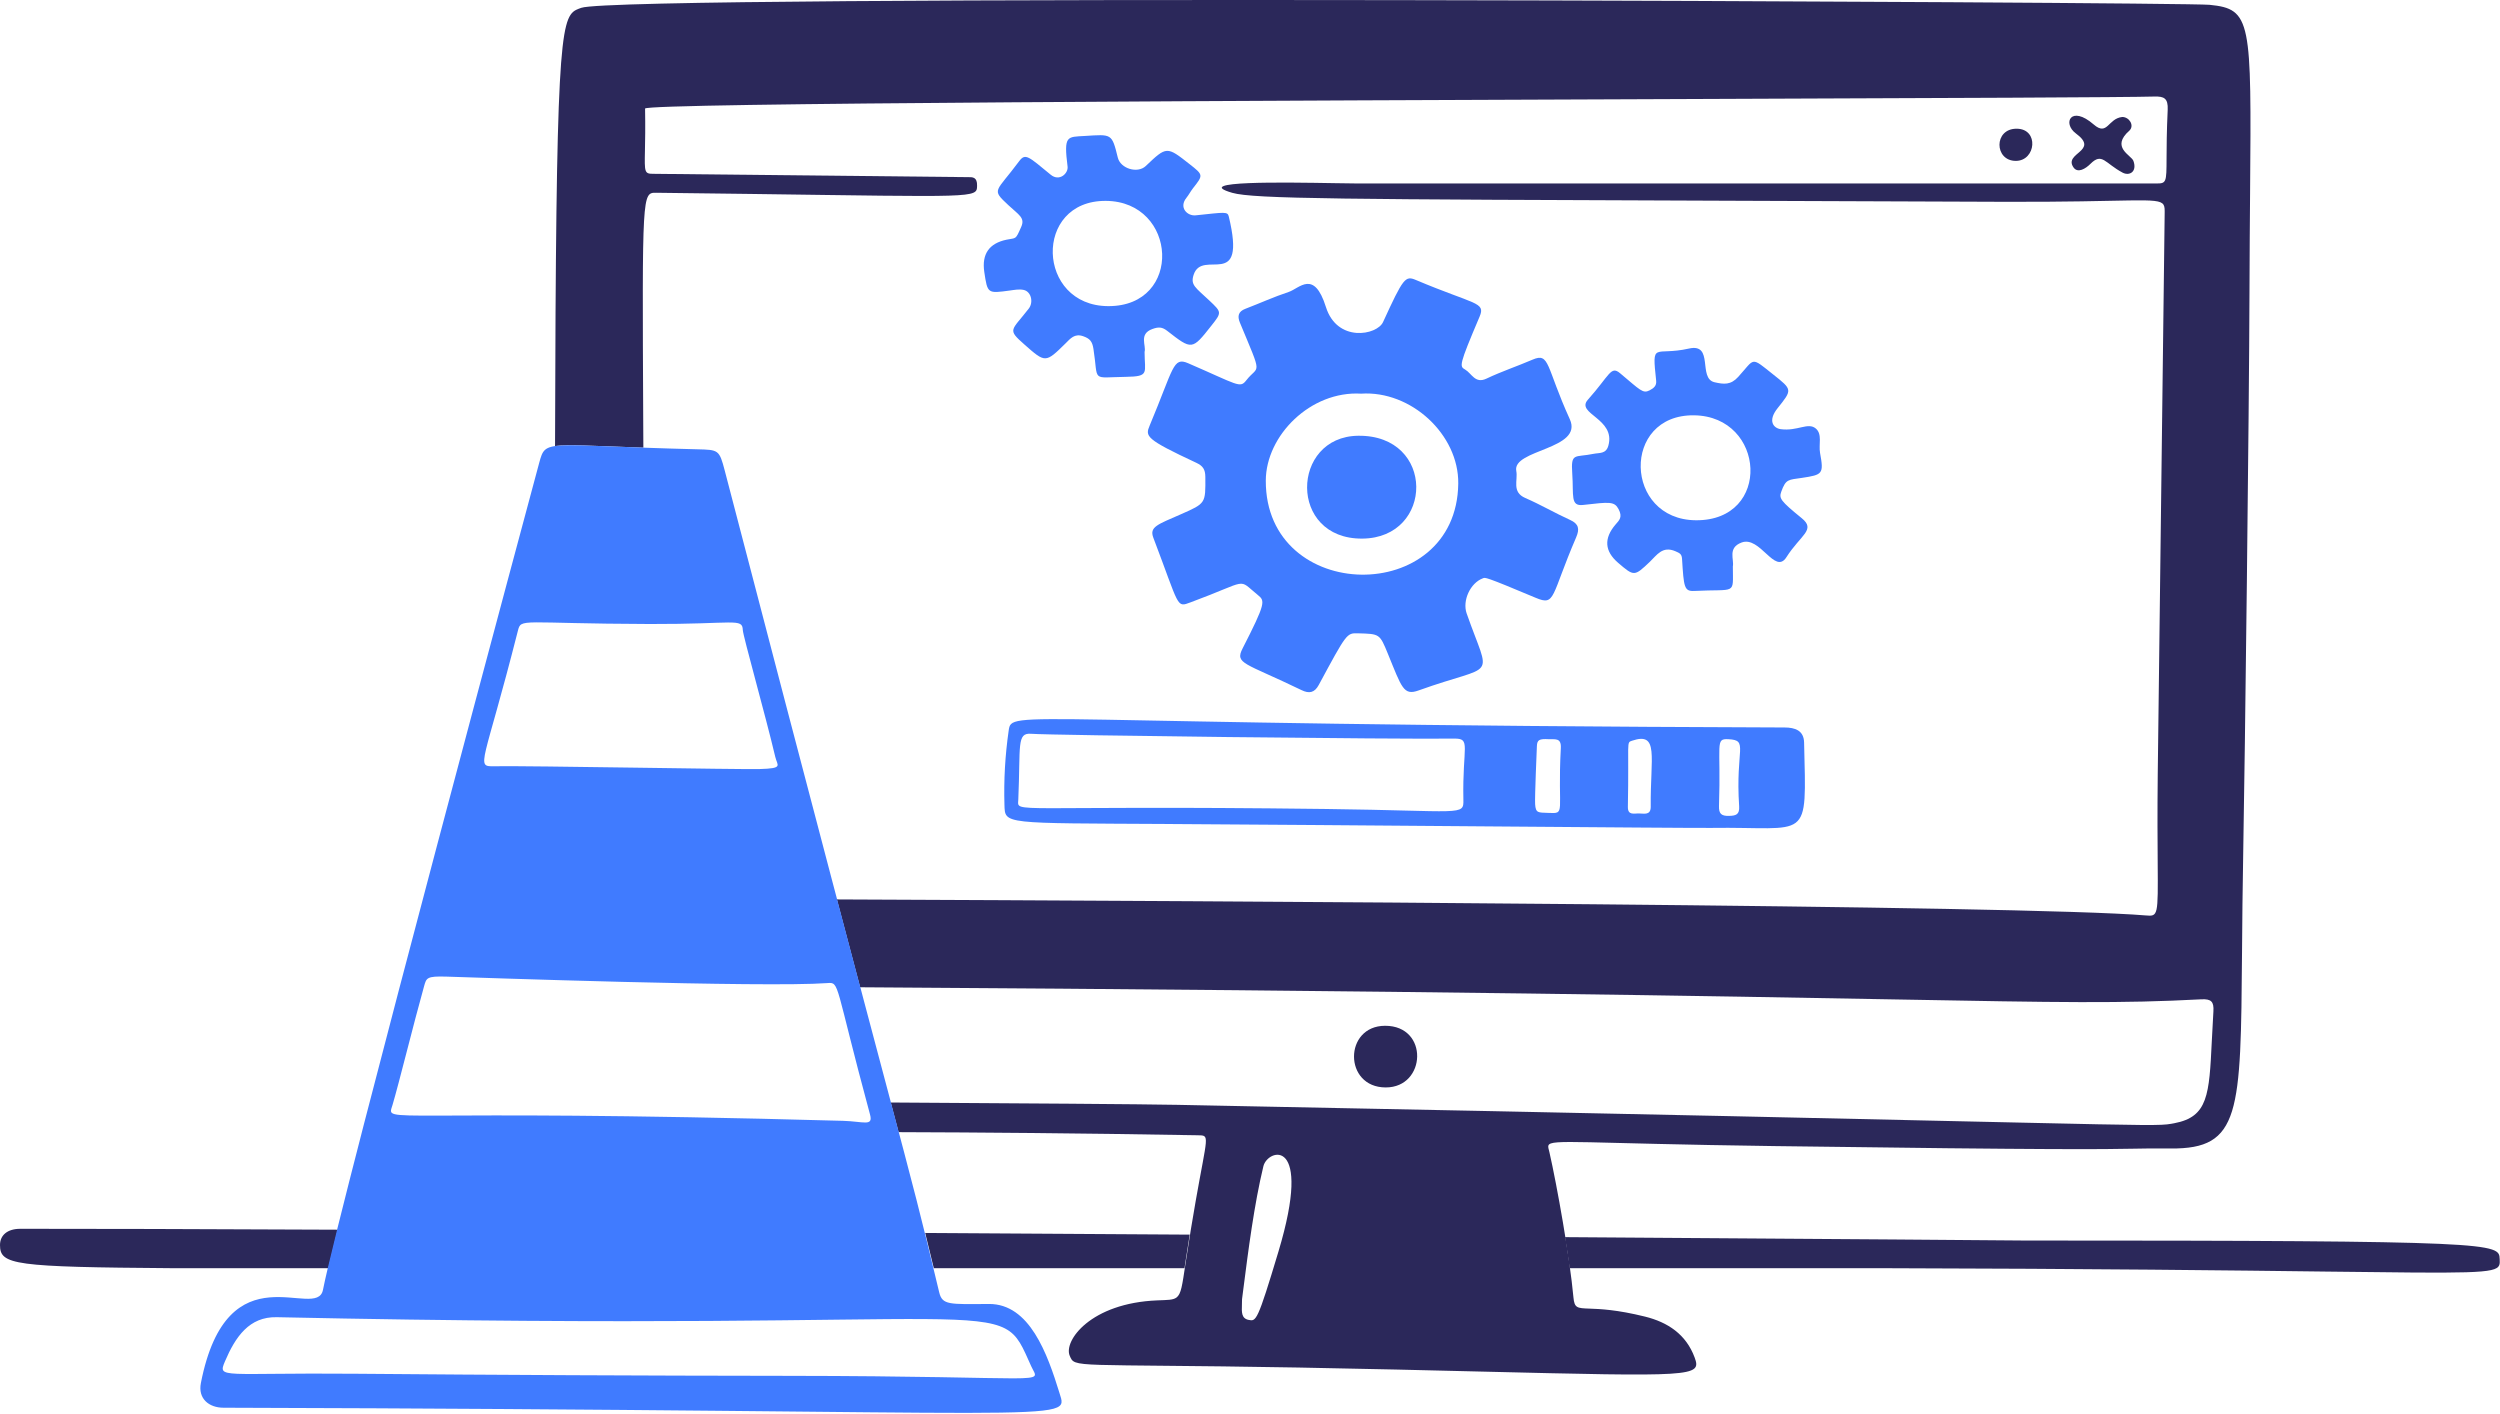
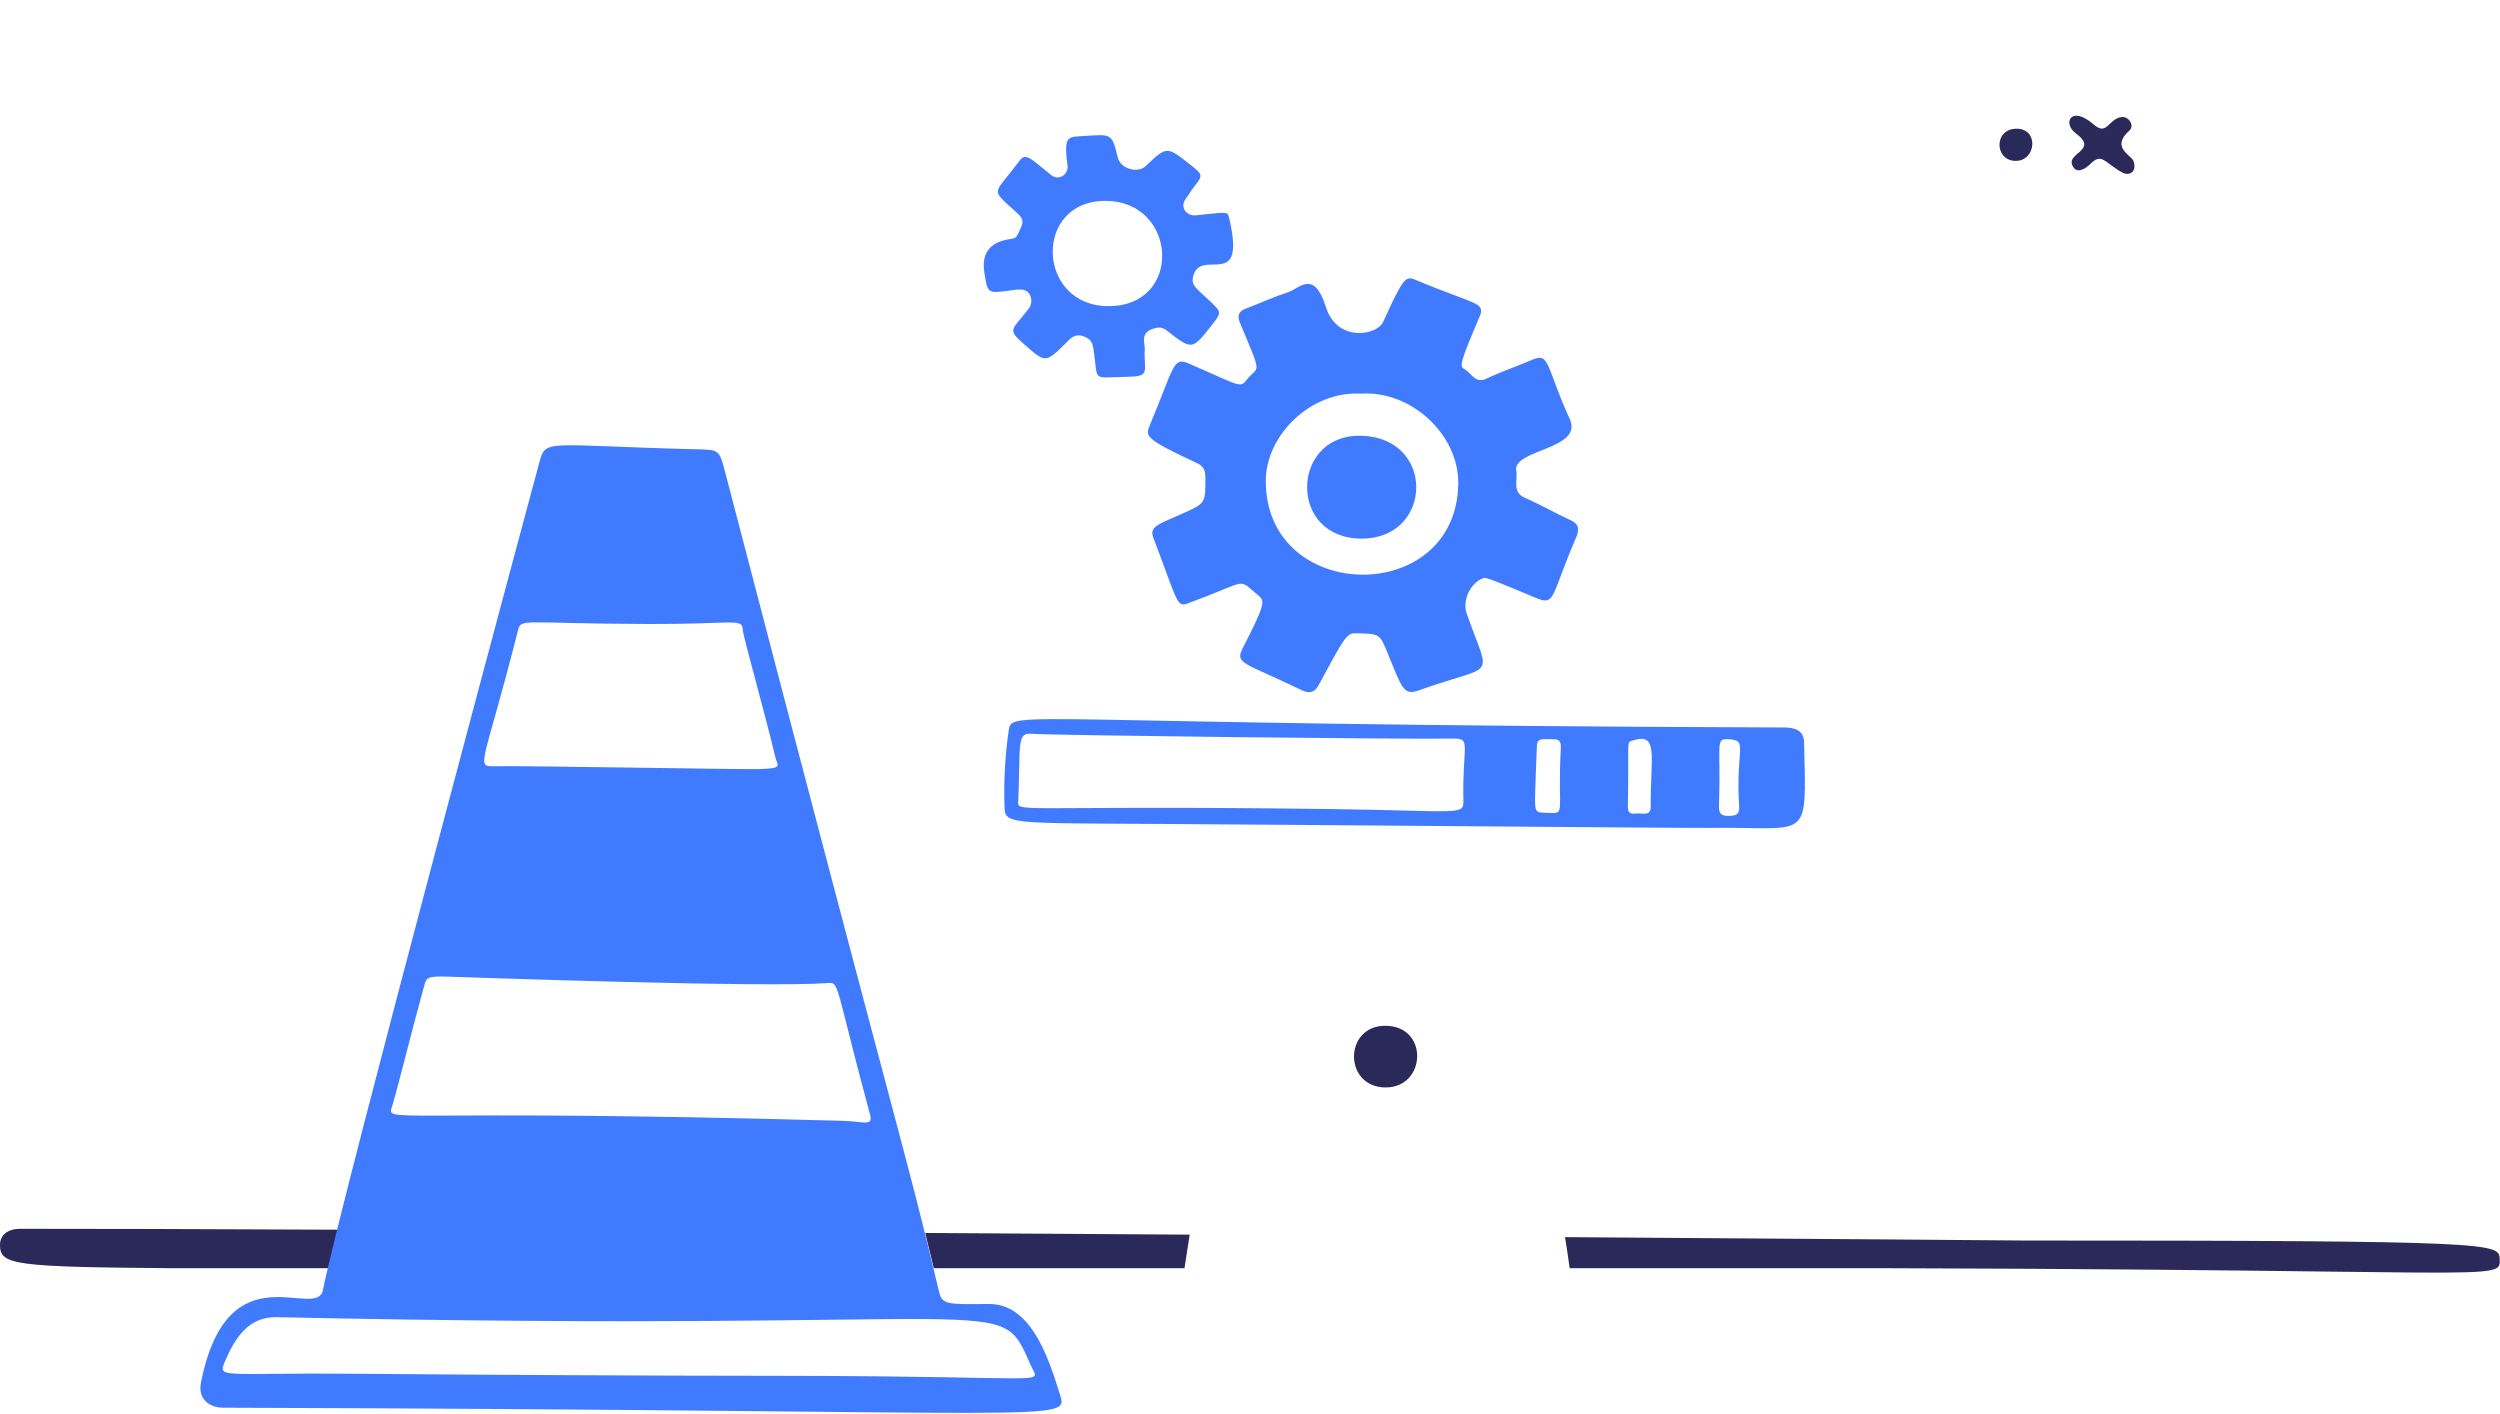
<svg xmlns="http://www.w3.org/2000/svg" width="626" height="354" viewBox="0 0 626 354" fill="none">
  <path fill-rule="evenodd" clip-rule="evenodd" d="M391.88 309.779C458.761 310.241 506.868 310.603 506.868 310.628C625.712 310.628 625.741 311.305 625.92 315.254L625.924 315.297V315.307C625.952 315.913 625.974 316.414 625.795 316.834C624.899 318.933 618.912 318.858 582.789 318.407C559.934 318.123 525.019 317.686 471.703 317.557H393.048C392.711 315.085 392.313 312.448 391.883 309.779H391.88ZM296.597 317.557L296.765 316.425C297.163 313.788 297.543 311.37 297.901 309.152C276.099 309.009 253.803 308.869 231.672 308.733C232.356 311.495 233.058 314.369 233.825 317.557H296.597ZM43.299 317.557H82.238C82.857 314.924 83.646 311.678 84.577 307.919C49.612 307.758 21.408 307.669 5.045 307.69V307.694C1.881 307.697 -2.94839e-06 309.274 -2.94839e-06 311.76C-2.94839e-06 316.73 3.389 317.256 43.299 317.557Z" fill="#2B285A" />
  <path d="M346.997 272.295C357.162 272.295 357.843 256.856 346.847 256.856C336.457 256.856 336.381 272.295 346.997 272.295Z" fill="#2B285A" />
  <path d="M531.418 29.291C527.803 29.667 527.728 34.185 524.263 31.172C518.542 26.198 516.356 30.871 519.821 33.429C525.843 37.879 516.6 38.241 519.219 41.942C520.279 43.443 522.232 42.243 523.436 41.039C526.374 38.101 527.029 40.849 531.494 43.224C533.217 44.142 535.191 42.995 534.206 40.286C533.683 38.853 528.409 36.897 533.228 32.68C534.507 31.401 533.152 29.291 531.422 29.291H531.418Z" fill="#2B285A" />
  <path d="M504.988 32.228C499.191 32.189 499.341 40.286 504.762 40.286C509.807 40.286 510.634 32.268 504.988 32.228Z" fill="#2B285A" />
  <path d="M292.631 206.331C330.208 206.546 423.133 207.388 428.404 207.309C453.33 206.944 452.33 211.376 451.746 185.923C451.678 182.913 449.485 182.168 446.852 182.161C252.488 181.516 253.359 177.342 252.567 182.985C251.683 189.118 251.331 195.315 251.514 201.508C251.679 206.478 250.912 206.091 292.631 206.327V206.331ZM364.095 184.945C368.462 184.884 366.155 186.826 366.431 200.233C366.513 204.375 366.356 203.002 332.017 202.569C251.894 201.551 254.828 203.848 254.982 200.233C255.566 186.604 254.531 183.444 258.221 183.741C262.965 184.124 350.018 185.142 364.098 184.945H364.095ZM384.836 186.847C384.9 185.271 385.395 184.959 387.817 185.095C389.322 185.181 390.97 184.644 390.83 187.281C389.949 203.827 392.249 203.748 387.591 203.547C385.212 203.443 384.535 203.651 384.395 201.362C384.288 199.592 384.804 187.628 384.836 186.851V186.847ZM413.345 201.963C413.366 204.224 411.69 203.694 410.482 203.694C409.278 203.619 407.576 204.296 407.619 202.039C407.935 185.475 407.161 185.977 408.673 185.471C415.495 183.193 413.23 189.463 413.341 201.963H413.345ZM435.483 201.888C435.623 203.998 434.656 204.26 432.922 204.299C431.041 204.339 430.371 203.773 430.435 201.813C430.962 186.227 429.382 184.923 432.771 185.095C437.97 185.36 434.512 187.435 435.483 201.888Z" fill="#407BFF" />
  <path d="M367.255 153.62C366.126 150.381 368.169 145.963 371.322 144.806C371.927 144.587 371.565 144.232 384.575 149.704C389.551 151.796 388.297 149.342 394.664 134.566C395.57 132.459 395.337 131.187 393.159 130.195C389.386 128.486 385.778 126.361 381.938 124.702C378.473 123.197 380.132 120.26 379.677 117.923C378.623 112.503 396.541 112.578 393.08 104.971C387.05 91.722 388.111 88.178 383.743 90.059C379.902 91.715 375.99 93.005 372.221 94.803C369.362 96.165 368.534 93.513 366.875 92.542C365.449 91.708 365.252 91.622 370.49 79.286C372.06 75.595 369.329 76.355 354.525 70.103C351.884 68.989 351.401 69.558 346.317 80.644C344.801 83.951 334.823 85.832 332.01 76.878C329.026 67.38 325.386 72.217 322.673 73.112C318.987 74.327 315.436 75.95 311.828 77.33C310.09 77.996 309.786 79.139 310.474 80.794C316.274 94.757 315.217 91.184 312.054 95.251C310.474 97.283 310.026 96.369 297.522 90.959C293.684 89.3 293.949 92.077 287.884 106.544C286.748 109.257 286.769 109.912 299.557 115.885C301.205 116.655 301.807 117.54 301.817 119.425C301.857 126.053 301.979 126.003 295.719 128.762C289.858 131.341 287.758 131.915 288.79 134.634C295.472 152.204 294.508 152.165 298.127 150.825C313.164 145.261 309.675 144.709 314.995 149.019C316.787 150.47 316.948 151.015 311.154 162.347C309.144 166.274 311.581 165.866 325.912 172.809C327.79 173.723 329.148 173.49 330.205 171.534C337.198 158.575 337.209 158.507 339.993 158.582C345.489 158.732 345.46 158.668 347.524 163.702C351.017 172.229 351.44 174.243 355.206 172.888C374.933 165.794 373.274 170.857 367.255 153.609V153.62ZM340.824 98.572C353.325 97.745 365.299 108.812 365.148 121.087C364.772 151.961 316.84 151.284 316.955 120.335C316.998 109.038 328.177 97.82 340.828 98.572H340.824Z" fill="#407BFF" />
-   <path d="M433.9 141.871C434.276 140.066 432.538 137.185 436.085 135.849C440.747 134.093 444.433 144.05 447.307 139.539C450.908 133.878 454.759 132.692 451.148 129.751C445.795 125.39 445.437 124.785 446.028 123.122C447.178 119.89 447.834 120.166 451.223 119.658C456.414 118.877 456.701 118.683 455.741 113.409C455.358 111.302 456.35 108.733 454.688 107.311C452.738 105.645 450.098 108.038 445.877 107.462C444.147 107.225 442.513 105.448 445.125 102.191C448.847 97.548 448.822 97.587 443.996 93.757C438.285 89.225 439.518 89.658 435.261 94.359C433.362 96.455 431.646 96.247 429.314 95.713C425.093 94.746 429.238 85.853 422.911 87.279C414.176 89.246 413.617 85.183 414.703 95.337C414.839 96.62 414.09 97.2 413.047 97.748C411.374 98.623 410.708 97.677 405.667 93.456C403.331 91.5 403.112 93.915 397.609 100.084C394.449 103.628 404.646 104.764 402.729 111.607C402.138 113.717 400.472 113.341 399.038 113.638C394.295 114.627 393.317 113.187 393.693 118.608C394.073 124.104 393.166 126.809 396.405 126.44C403.105 125.673 404.252 125.53 405.291 127.493C406.362 129.518 405.441 130.281 404.538 131.334C401.575 134.795 401.776 137.984 405.14 140.897C409.192 144.372 409.221 144.372 413.123 140.671C414.86 139.019 416.279 136.622 419.525 138.034C420.579 138.493 421.105 138.711 421.181 139.915C421.628 147.07 421.707 148.102 424.269 147.973C434.957 147.432 433.907 149.102 433.907 141.875L433.9 141.871ZM424.638 130.274C406.641 130.127 405.964 103.76 424.187 103.993C442.108 104.219 443.767 130.431 424.638 130.274Z" fill="#407BFF" />
  <path d="M286.605 88.103C287.056 86.523 285.089 83.632 288.561 82.382C290.062 81.841 290.979 81.844 292.251 82.833C298.467 87.67 298.475 87.706 303.322 81.554C305.941 78.229 305.974 78.222 302.796 75.23C299.345 71.977 298.052 71.389 298.879 68.828C301.069 62.052 312.261 73.22 307.69 54.22C307.382 52.941 306.783 53.145 299.406 53.919C297.296 54.141 295.125 51.97 297.07 49.548C297.676 48.796 298.131 47.9 298.725 47.14C301.312 43.844 301.355 43.833 297.898 41.118C292.165 36.61 292.147 36.567 286.902 41.569C284.86 43.514 280.582 42.246 279.897 39.462C278.403 33.361 278.389 33.629 271.689 34.041C267.171 34.317 266.333 33.826 267.322 41.723C267.529 43.382 265.297 45.553 263.105 43.755C257.555 39.204 256.77 38.251 255.197 40.365C249.285 48.319 248.132 47.28 252.485 51.361C255.129 53.833 256.713 54.528 255.724 56.782C254.233 60.178 254.52 59.498 252.033 60.021C247.666 60.934 245.81 63.622 246.462 68.079C247.279 73.578 247.29 73.496 252.865 72.747C253.993 72.597 255.204 72.349 256.329 72.597C258.221 73.012 258.827 75.692 257.608 77.265C253.209 82.948 252.116 82.382 256.555 86.301C261.754 90.887 261.79 90.934 266.795 86C268.009 84.803 269.059 83.421 271.238 84.194C272.9 84.782 273.506 85.474 273.799 87.358C275.114 95.789 273.047 94.488 281.932 94.363C287.955 94.273 286.601 93.385 286.601 88.114L286.605 88.103ZM277.493 76.656C259.497 76.581 258.669 50.186 276.891 50.3C294.888 50.408 296.321 76.735 277.493 76.656Z" fill="#407BFF" />
  <path d="M341.125 134.867C359.122 134.72 359.498 108.87 340.072 109.113C323.203 109.325 322.526 135.017 341.125 134.867Z" fill="#407BFF" />
-   <path fill-rule="evenodd" clip-rule="evenodd" d="M225.001 283.491C245.036 283.556 269.622 283.742 299.786 284.269C300.664 284.283 301.258 284.258 301.599 284.538C302.835 285.559 300.743 290.621 296.848 316.425C296.024 321.889 295.773 324.028 294.587 324.906C293.713 325.551 292.334 325.511 289.843 325.612C273.051 326.271 266.293 335.769 267.855 339.467C268.02 339.857 268.149 340.18 268.35 340.452C270.005 342.68 276.598 341.244 349.409 342.931L370.537 343.433C424.233 344.733 426.132 344.78 424.337 339.918C422.198 334.132 417.637 331.097 411.912 329.678C404.843 327.926 400.593 327.772 398.021 327.679C394.893 327.568 394.237 327.543 393.99 324.859C393.08 314.917 389.874 296.841 387.967 288.486C387.795 287.741 387.573 287.193 387.731 286.806C388.405 285.147 396.025 286.318 444.369 286.981C516.248 287.97 526.933 287.769 533.962 287.637C536.631 287.587 538.778 287.544 543.543 287.583C561.016 287.723 561.085 278.758 561.403 238.616C561.454 230.515 561.549 222.414 561.69 214.313C562.145 189.538 563.184 102.94 563.27 73.195C563.299 63.675 563.363 55.435 563.421 48.294C563.768 5.103 563.79 2.247 553.256 1.204C546.477 0.531 155.131 -1.494 145.561 1.957C145.099 2.125 144.666 2.268 144.264 2.473C140.201 4.529 139.209 12.652 138.983 111.689C142.143 111.245 148.299 111.639 161.097 112.094L161.064 105.573C160.792 48.244 160.792 48.226 164.31 48.269C235.563 49.093 243.556 49.82 244.52 47.556C244.642 47.269 244.649 46.929 244.66 46.538C244.717 44.317 243.581 44.335 242.288 44.353H241.948L163.633 43.525C161.372 43.525 161.38 43.231 161.494 37.685C161.541 35.295 161.613 31.927 161.527 27.184C161.501 25.786 318.564 25.192 430.446 24.765C487.306 24.55 532.497 24.382 539.476 24.171V24.174C541.888 24.102 542.923 24.629 542.79 27.488C542.532 33.017 542.518 36.893 542.507 39.616C542.489 45.725 542.486 45.99 539.777 45.937H339.463C338.166 45.926 336.374 45.897 334.282 45.865C321.609 45.65 298.045 45.249 308.571 48.287C313.902 49.828 336.55 49.91 432.757 50.265C452.38 50.336 475.067 50.422 501.29 50.53C533.88 50.666 540.451 49.251 541.733 51.246C542.067 51.759 542.045 52.497 542.031 53.543L540.3 193.834C540.193 203.722 540.247 210.877 540.286 216.044C540.386 229.447 540.386 229.487 537.287 229.225C507.137 226.685 307.253 225.639 209.551 225.216C211.726 233.457 213.654 240.733 215.37 247.211C357.176 248.1 430.969 249.454 474.866 250.264C516.238 251.023 531.057 251.296 551.224 250.228C553.711 250.099 554.388 250.83 554.238 253.241C554.069 255.939 553.951 258.401 553.84 260.64C553.181 274.151 552.912 279.654 544.449 281.256L543.665 281.399C538.434 282.309 532.869 281.317 295.343 276.663V276.659C285.866 276.473 254.921 276.265 223.034 276.068L225.001 283.491ZM312.666 330.506H312.663C310.85 330.137 310.907 328.621 310.979 326.615C310.996 326.18 311.005 325.746 311.007 325.311L311.287 323.125C312.573 313.072 314.046 301.571 316.353 292.026C317.41 287.658 328.864 284.273 320.119 313.412C314.852 330.954 314.544 330.889 312.666 330.506Z" fill="#2B285A" />
  <path d="M265.293 348.803C262.27 339.019 257.838 326.436 247.598 326.514C237.659 326.59 235.943 326.812 235.172 323.577C226.108 285.501 227.749 295.412 181.479 117.848C180.107 112.581 179.899 112.635 174.55 112.503C136.074 111.546 136.722 109.729 135.017 115.892C134.723 116.949 85.243 300.915 80.872 322.978C79.292 330.961 56.964 312.262 50.3 346.321C49.533 350.233 52.331 352.487 55.946 352.494C270.94 353.096 267.69 356.564 265.29 348.803H265.293ZM98.271 276.738C99.962 271.027 103.516 256.494 106.178 246.993C106.777 244.857 106.812 244.392 111.828 244.546C117.772 244.728 191.343 247.333 207.158 246.165C210.322 245.932 208.885 245.921 217.853 279.074C218.688 282.159 216.273 280.801 211.074 280.654C94.208 277.415 96.795 281.718 98.267 276.738H98.271ZM88.934 343.985C55.574 343.694 54.438 345.339 56.326 340.896C58.952 334.719 62.424 329.678 69.278 329.825C258.74 333.902 249.54 322.907 258.214 342.1C260.392 346.922 264.312 344.586 197.219 344.511C161.075 344.472 125.003 344.296 88.934 343.985ZM123.724 191.87C118.966 191.949 121.119 191.677 129.671 157.983C130.513 154.673 130.123 156.156 162.73 156.253C183.966 156.314 185.883 154.676 185.997 157.758C186.055 159.266 191.669 179.079 194.131 189.538C194.646 191.723 196.266 192.404 190.236 192.569C185.034 192.712 133.136 191.716 123.724 191.867V191.87Z" fill="#407BFF" />
</svg>